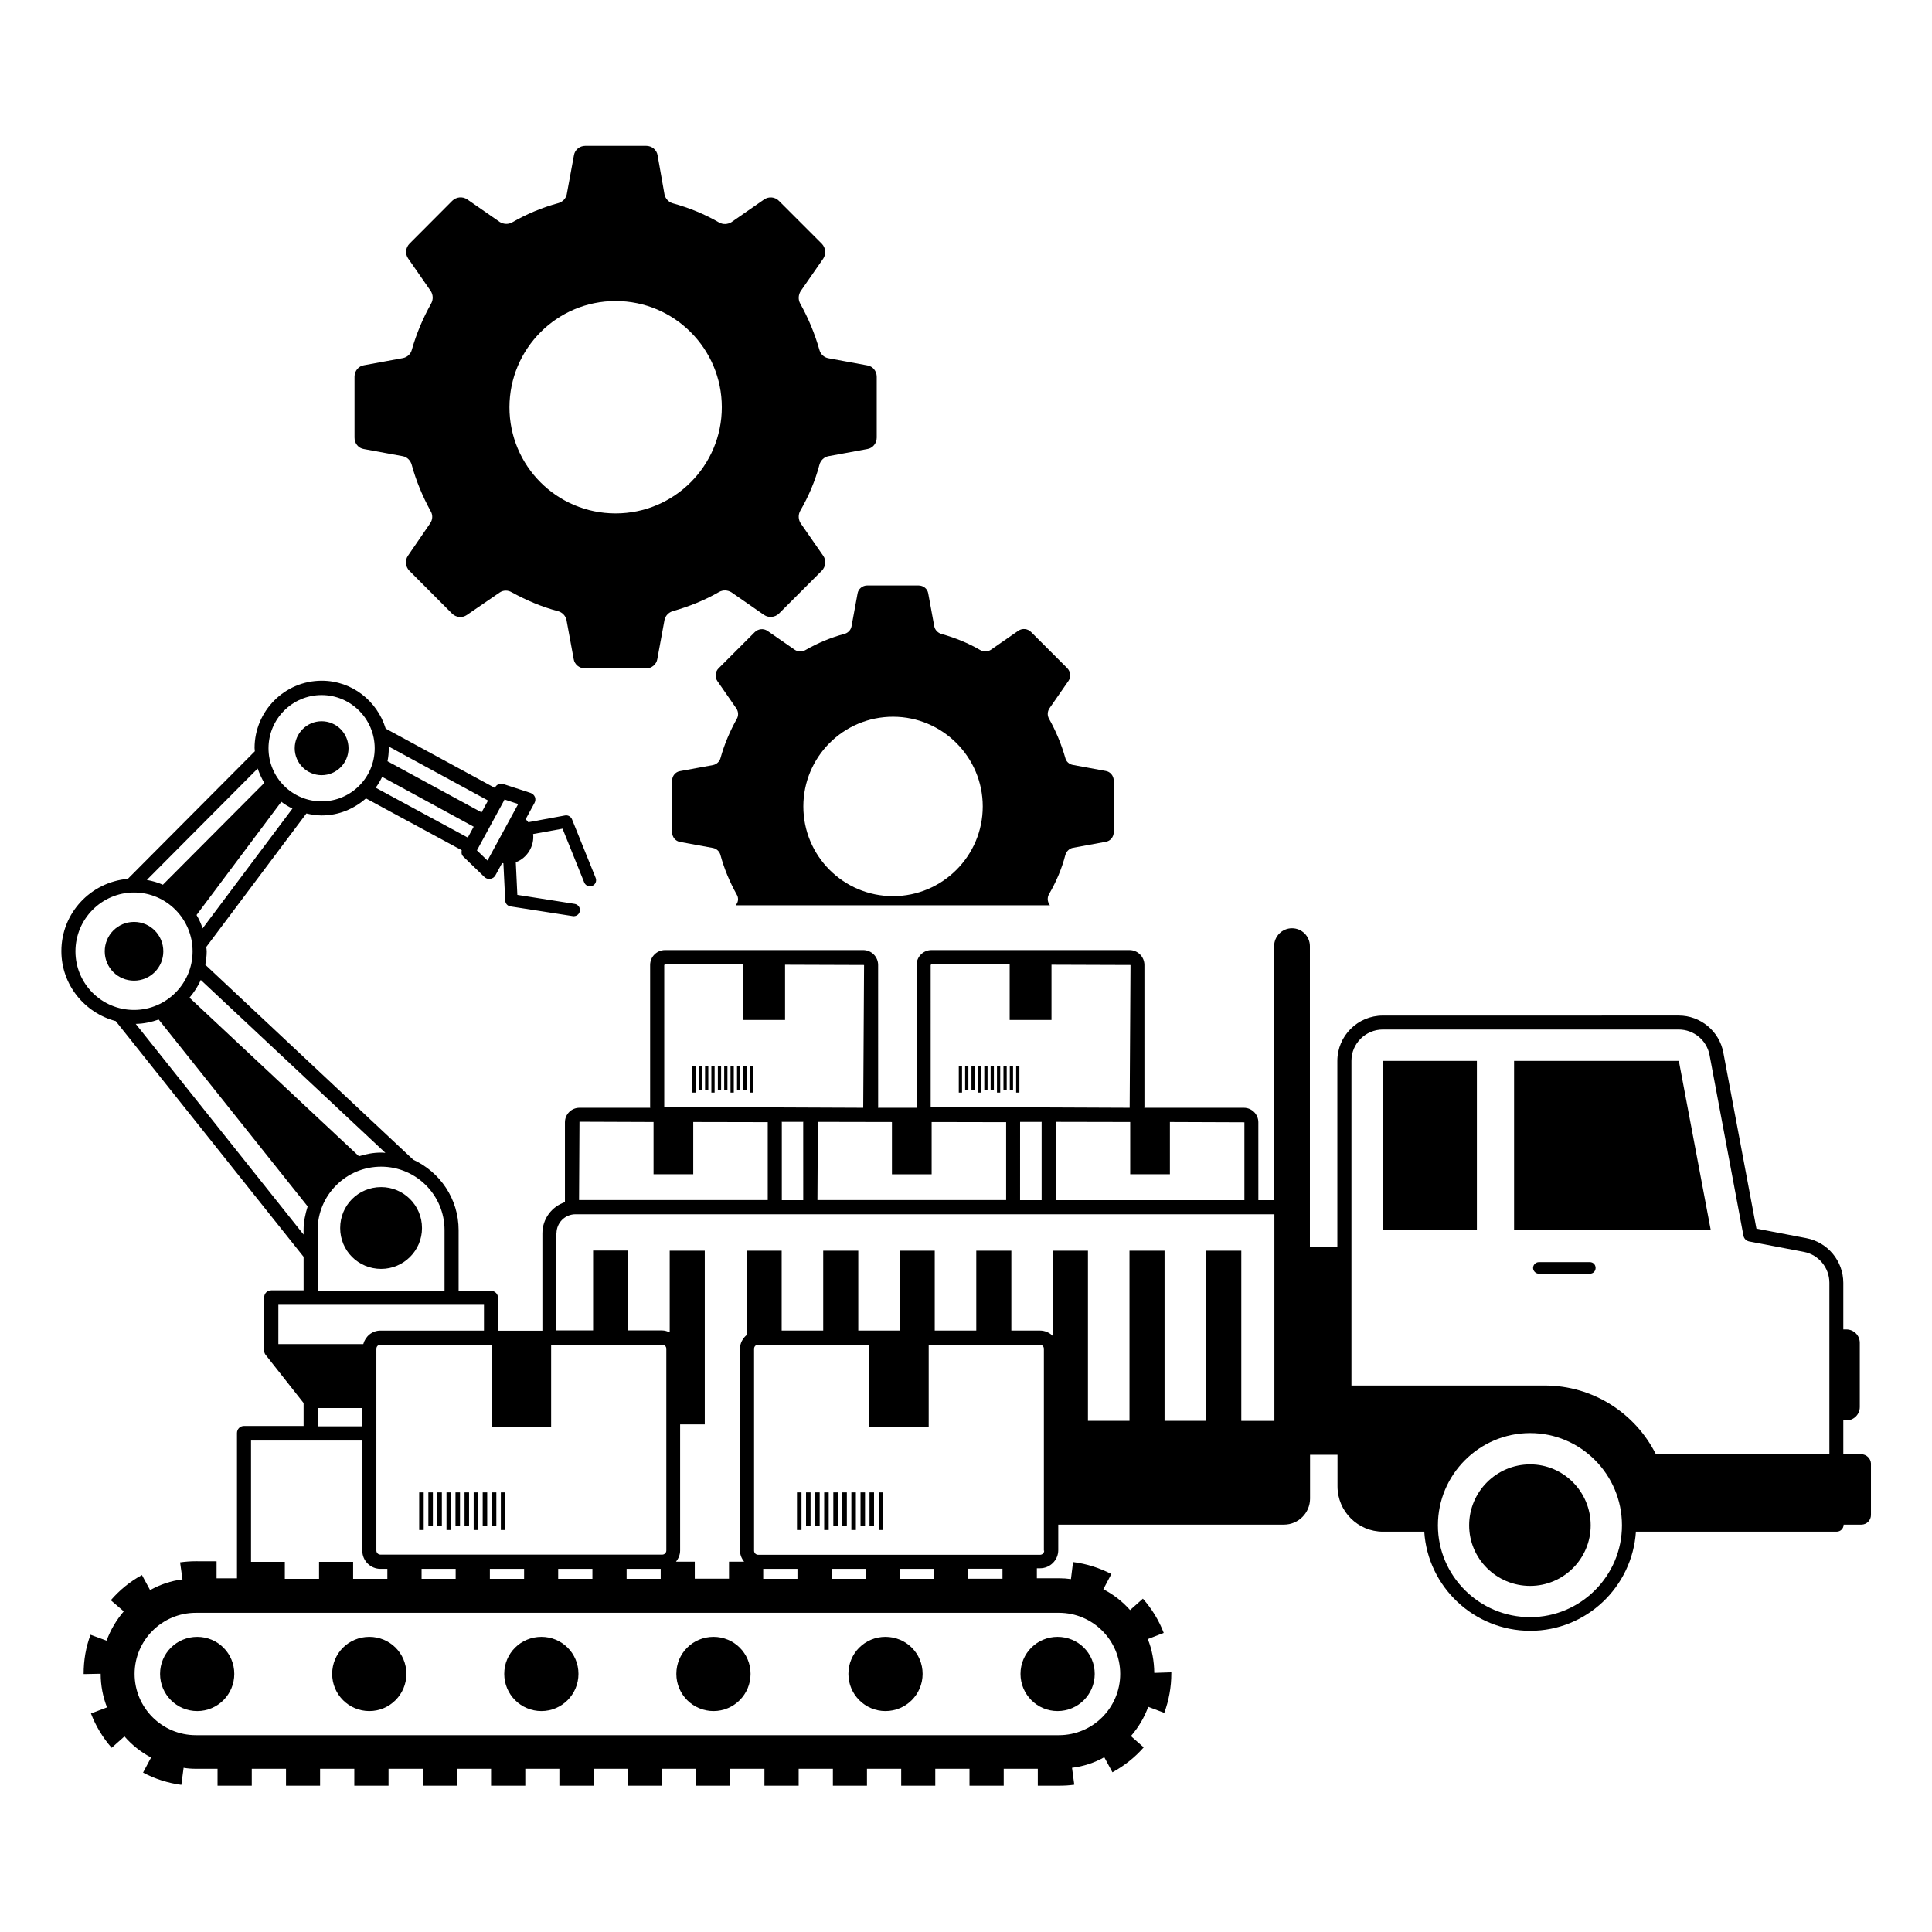
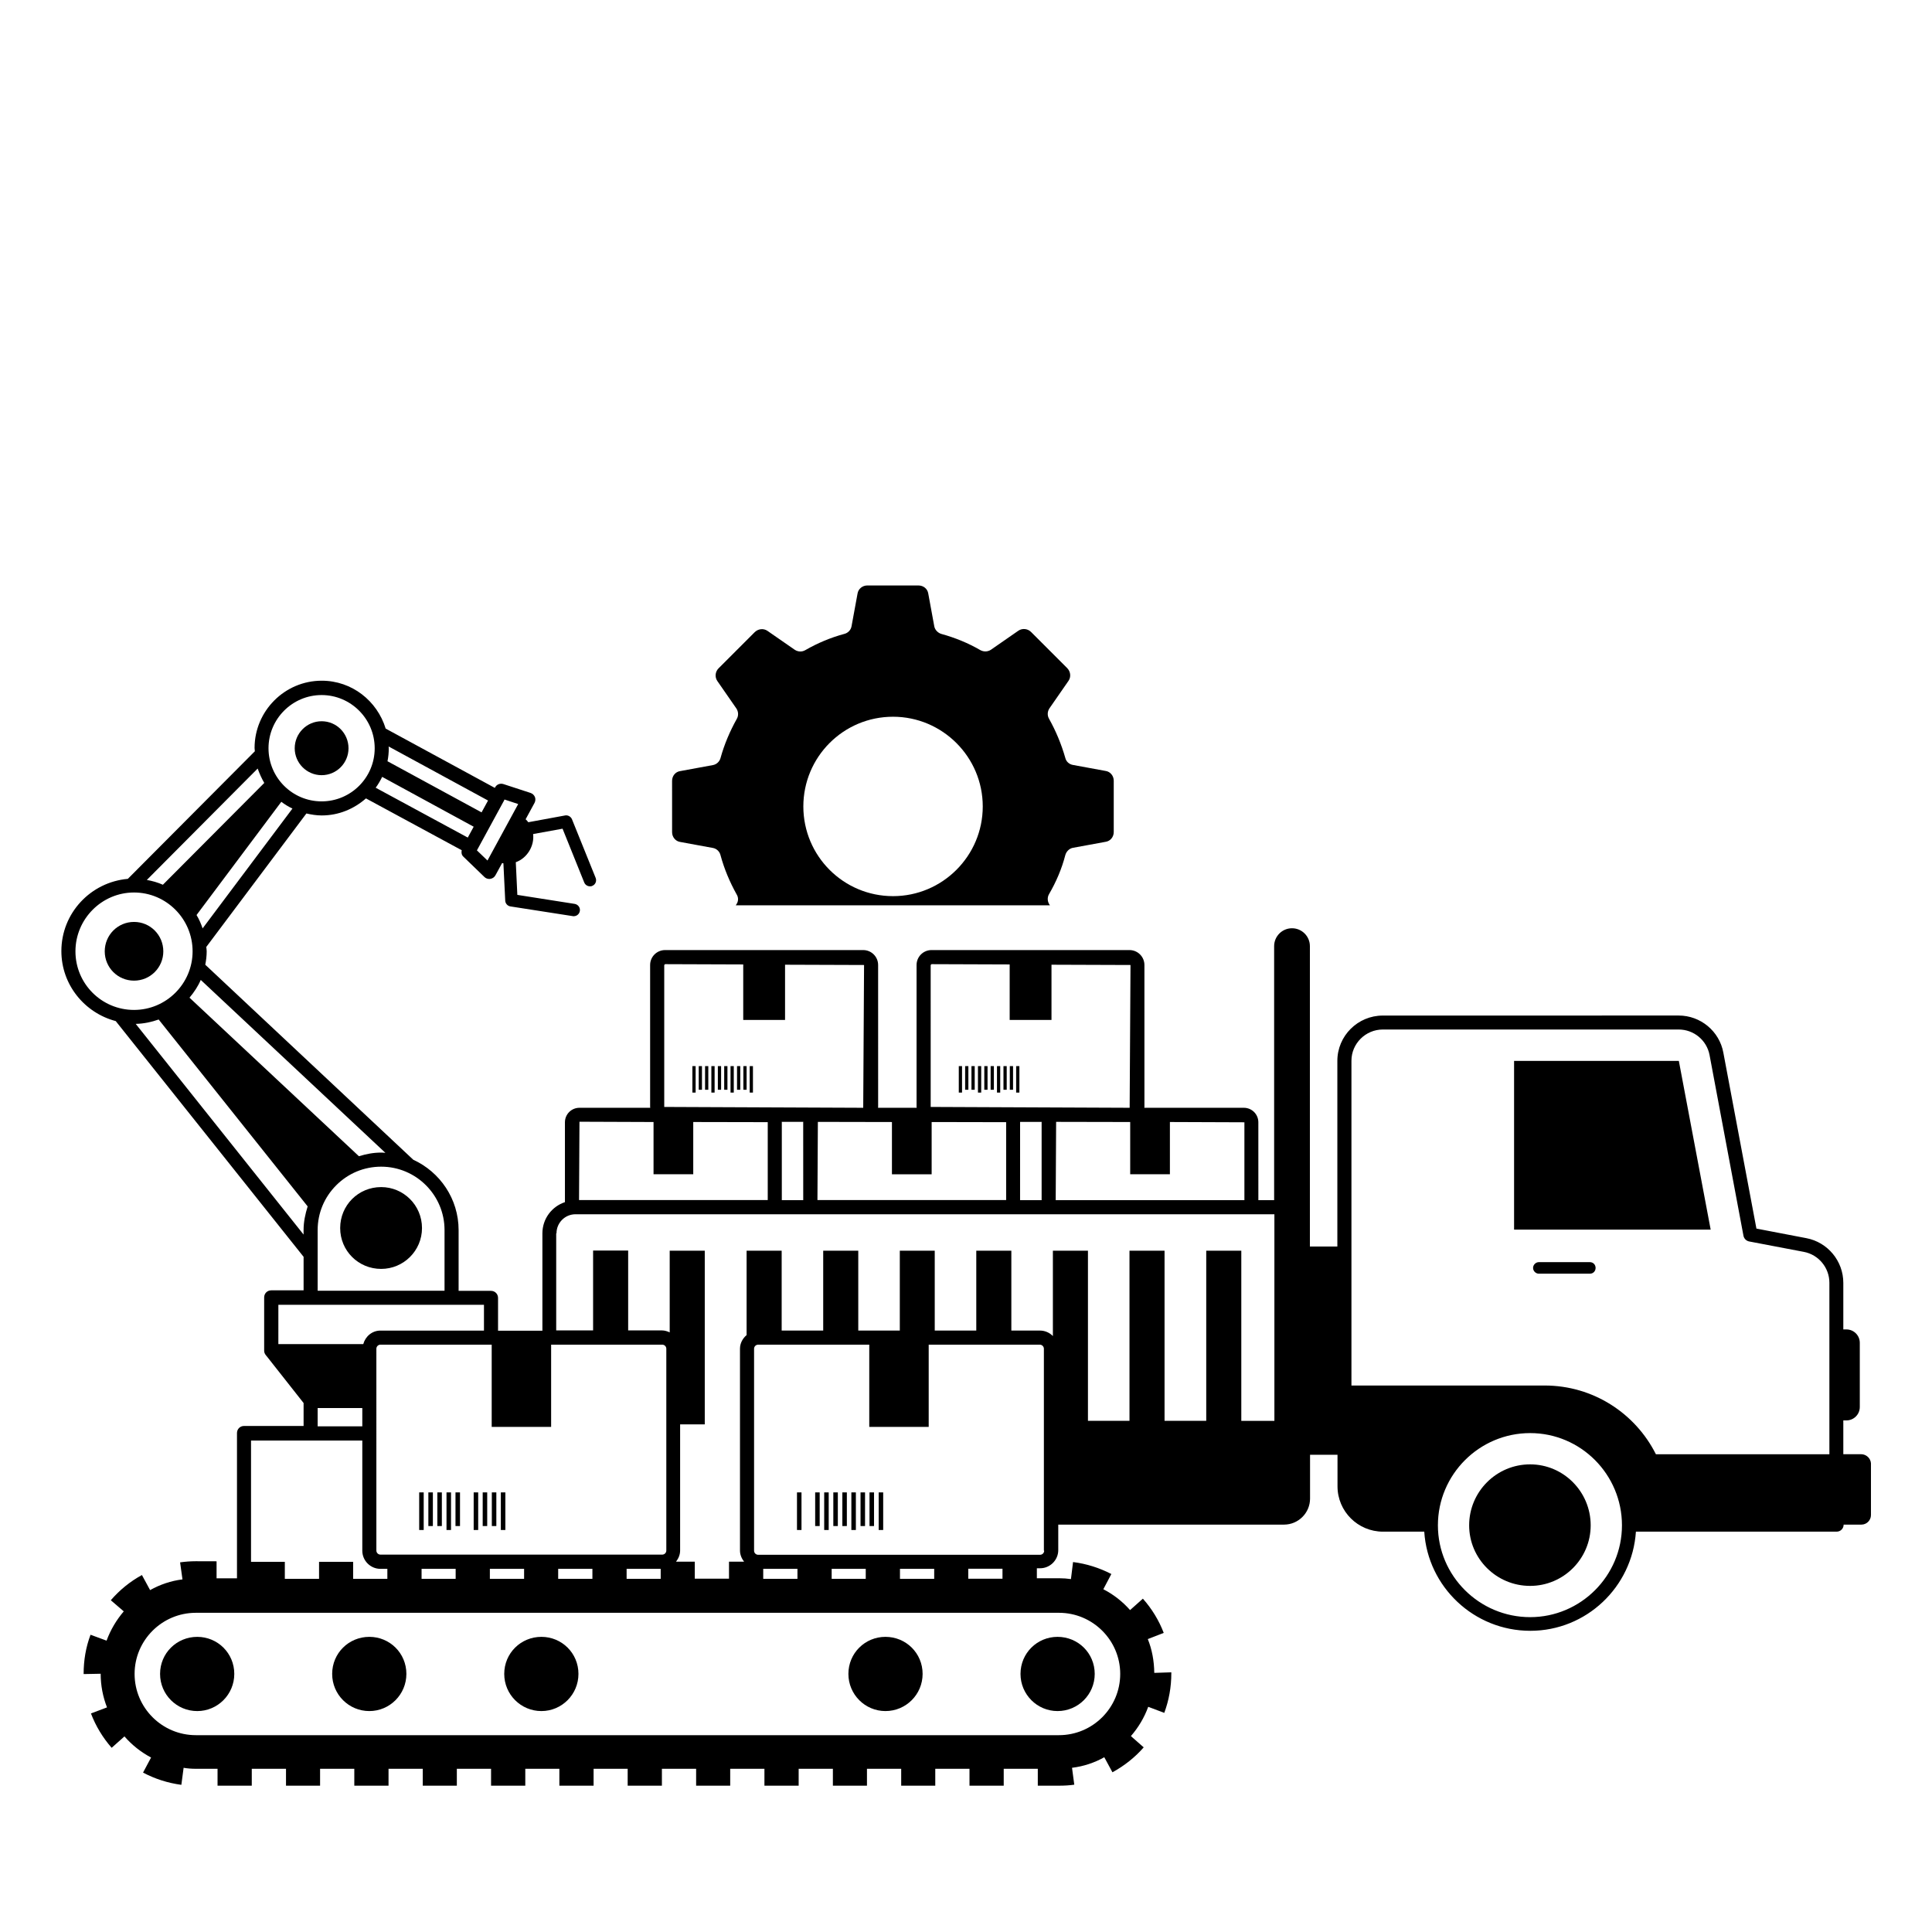
<svg xmlns="http://www.w3.org/2000/svg" fill="#000000" width="800px" height="800px" version="1.1" viewBox="144 144 512 512">
  <g>
    <path d="m371.26 301.29-1.605 8.734c-0.188 0.969-0.969 1.754-1.941 1.977-3.582 0.969-7.055 2.426-10.301 4.293-0.895 0.523-1.941 0.449-2.762-0.074l-7.273-5.039c-1.047-0.711-2.426-0.559-3.359 0.336l-9.59 9.59c-0.895 0.895-1.047 2.312-0.336 3.359l5.074 7.316c0.523 0.82 0.598 1.867 0.074 2.762-1.793 3.211-3.285 6.68-4.293 10.336-0.262 0.969-1.047 1.68-1.977 1.867l-8.734 1.605c-1.23 0.188-2.129 1.27-2.129 2.574l0.004 13.621c0 1.27 0.895 2.387 2.129 2.574l8.734 1.605c0.969 0.188 1.754 0.969 1.977 1.941 0.969 3.582 2.426 7.055 4.254 10.336 0.523 0.82 0.523 1.867-0.074 2.688l-0.148 0.223h83.258l-0.148-0.223c-0.523-0.82-0.598-1.867-0.074-2.762 1.867-3.211 3.359-6.68 4.293-10.301 0.262-0.969 1.047-1.754 1.977-1.941l8.734-1.605c1.23-0.188 2.129-1.27 2.129-2.574v-13.621c0-1.27-0.895-2.387-2.129-2.574l-8.734-1.605c-0.969-0.188-1.754-0.895-1.977-1.867-1.047-3.656-2.5-7.129-4.293-10.336-0.523-0.895-0.449-1.941 0.074-2.762l5.074-7.316c0.711-1.047 0.559-2.426-0.336-3.359l-9.59-9.59c-0.895-0.895-2.312-1.047-3.359-0.336l-7.316 5.074c-0.82 0.523-1.867 0.559-2.762 0.074-3.211-1.867-6.68-3.285-10.336-4.293-0.895-0.262-1.68-1.047-1.867-1.977l-1.605-8.734c-0.188-1.23-1.27-2.129-2.574-2.129h-13.621c-1.23 0.004-2.352 0.902-2.539 2.133zm33.18 56.426c0 13.098-10.672 23.773-23.773 23.773-13.172 0-23.773-10.672-23.773-23.773 0-13.098 10.598-23.773 23.773-23.773 13.098 0.004 23.773 10.676 23.773 23.773z" />
-     <path d="m240.42 263 10.336 1.902c1.156 0.223 2.051 1.156 2.352 2.277 1.156 4.254 2.875 8.359 5 12.242 0.598 0.969 0.598 2.203-0.074 3.211l-5.934 8.656c-0.82 1.23-0.672 2.875 0.375 3.957l11.309 11.344c1.082 1.082 2.723 1.23 3.957 0.375l8.656-5.934c0.969-0.672 2.203-0.672 3.211-0.074 3.883 2.129 7.984 3.883 12.242 5 1.156 0.297 2.051 1.23 2.277 2.352l1.902 10.336c0.223 1.457 1.531 2.5 3.023 2.5h16.121c1.531 0 2.801-1.082 3.023-2.5l1.902-10.336c0.223-1.156 1.156-2.051 2.203-2.352 4.328-1.23 8.434-2.875 12.242-5.074 1.082-0.598 2.277-0.523 3.285 0.074l8.656 6.008c1.23 0.82 2.875 0.672 3.957-0.375l11.344-11.344c1.047-1.082 1.23-2.723 0.375-3.957l-6.008-8.656c-0.598-0.969-0.672-2.203-0.074-3.285 2.203-3.805 3.957-7.91 5.074-12.168 0.297-1.156 1.23-2.051 2.352-2.277l10.336-1.902c1.457-0.223 2.5-1.531 2.5-3.023v-16.121c0-1.531-1.047-2.801-2.5-3.023l-10.336-1.902c-1.156-0.223-2.051-1.082-2.352-2.203-1.23-4.328-2.949-8.434-5.074-12.242-0.598-1.082-0.523-2.277 0.074-3.285l6.008-8.656c0.82-1.23 0.672-2.875-0.375-3.957l-11.344-11.344c-1.047-1.082-2.723-1.23-3.957-0.375l-8.656 6.008c-1.008 0.598-2.203 0.672-3.285 0.074-3.805-2.203-7.91-3.883-12.242-5.074-1.082-0.297-1.977-1.23-2.203-2.352l-1.832-10.371c-0.223-1.457-1.531-2.5-3.023-2.5h-16.121c-1.531 0-2.801 1.082-3.023 2.5l-1.902 10.336c-0.223 1.156-1.156 2.051-2.277 2.352-4.254 1.156-8.359 2.875-12.168 5.074-1.047 0.598-2.277 0.523-3.285-0.074l-8.656-6.008c-1.23-0.82-2.875-0.672-3.957 0.375l-11.309 11.344c-1.082 1.082-1.23 2.723-0.375 3.957l6.008 8.656c0.598 0.969 0.672 2.203 0.074 3.285-2.129 3.805-3.883 7.91-5.113 12.242-0.297 1.156-1.23 1.977-2.352 2.203l-10.336 1.902c-1.457 0.223-2.5 1.531-2.5 3.023v16.121c-0.031 1.527 1.012 2.836 2.469 3.059zm66.727-39.223c15.523 0 28.141 12.613 28.141 28.141 0 15.523-12.613 28.141-28.141 28.141-15.598 0-28.141-12.613-28.141-28.141 0.039-15.527 12.578-28.141 28.141-28.141z" />
    <path d="m413.29 426.53h0.859v7.016h-0.859z" />
    <path d="m411.61 426.53h0.859v6.269h-0.859z" />
    <path d="m409.93 426.53h0.859v6.269h-0.859z" />
    <path d="m408.21 426.53h0.859v7.016h-0.859z" />
    <path d="m406.53 426.53h0.859v6.269h-0.859z" />
    <path d="m404.85 426.53h0.859v6.269h-0.859z" />
    <path d="m403.17 426.53h0.859v7.016h-0.859z" />
    <path d="m401.45 426.53h0.859v6.269h-0.859z" />
    <path d="m399.77 426.53h0.859v6.269h-0.859z" />
    <path d="m398.09 426.53h0.859v7.016h-0.859z" />
    <path d="m342.68 426.53h0.859v7.016h-0.859z" />
    <path d="m341 426.53h0.859v6.269h-0.859z" />
    <path d="m339.32 426.53h0.859v6.269h-0.859z" />
    <path d="m337.6 426.53h0.859v7.016h-0.859z" />
    <path d="m335.92 426.53h0.859v6.269h-0.859z" />
    <path d="m334.24 426.53h0.859v6.269h-0.859z" />
    <path d="m332.52 426.53h0.859v7.016h-0.859z" />
    <path d="m330.85 426.53h0.859v6.269h-0.859z" />
    <path d="m329.17 426.53h0.859v6.269h-0.859z" />
    <path d="m327.49 426.53h0.859v7.016h-0.859z" />
    <path d="m588.91 425.15h-43.664v44.707h52.098z" />
-     <path d="m510.46 425.15h24.93v44.707h-24.93z" />
+     <path d="m510.46 425.15h24.93h-24.93z" />
    <path d="m637.2 529.38h-4.703v-8.957h0.82c1.977 0 3.547-1.605 3.547-3.547v-17.016c0-1.977-1.605-3.547-3.547-3.547h-0.82v-12.352c0-5.746-4.106-10.746-9.777-11.832l-13.25-2.539-8.77-46.648c-1.047-5.672-6.047-9.816-11.832-9.816l-78.402 0.008c-6.644 0-12.055 5.375-12.055 12.016v49.188h-7.277v-79.602c0-2.613-2.129-4.738-4.738-4.738-2.613 0-4.738 2.129-4.738 4.738v67.324h-4.18l-0.004-20.641c0-2.129-1.715-3.844-3.844-3.844h-26.383c0-0.074 0.039-0.148 0.039-0.223l-0.004-37.617c0-2.164-1.754-3.957-3.957-3.957h-52.469c-2.164 0-3.957 1.754-3.957 3.957v37.617c0 0.074 0.039 0.148 0.039 0.223h-10.262c0-0.074 0.039-0.148 0.039-0.223l-0.004-37.617c0-2.164-1.754-3.957-3.957-3.957h-52.508c-2.164 0-3.957 1.754-3.957 3.957v37.617c0 0.074 0.039 0.148 0.039 0.223h-18.773c-2.129 0-3.844 1.715-3.844 3.844v21.16c-3.469 1.156-5.973 4.402-5.973 8.285v25.789h-11.754v-8.695c0-1.047-0.82-1.867-1.867-1.867h-8.582v-16.086c0-8.285-4.926-15.414-12.016-18.66l-55.121-51.684c0.223-1.156 0.375-2.312 0.375-3.547 0-0.41-0.074-0.785-0.113-1.156l26.535-35.379c1.305 0.297 2.648 0.523 4.066 0.523 4.516 0 8.582-1.754 11.719-4.516l25.379 13.734c-0.148 0.633-0.039 1.27 0.449 1.715l5.562 5.375c0.336 0.336 0.82 0.523 1.305 0.523 0.113 0 0.188 0 0.297-0.039 0.559-0.074 1.082-0.449 1.344-0.969l1.754-3.211c0.113 0.039 0.223 0.039 0.336 0.074l0.484 9.891c0.039 0.785 0.633 1.418 1.379 1.531l16.531 2.574c0.148 0.039 0.297 0.039 0.449 0 0.711-0.074 1.305-0.633 1.418-1.379 0.148-0.895-0.484-1.715-1.379-1.867l-15.188-2.387-0.41-8.656c3.023-1.082 4.965-4.328 4.59-7.465l7.801-1.418 5.746 14.258c0.297 0.711 1.008 1.082 1.715 1.008 0.148 0 0.297-0.039 0.41-0.113 0.859-0.336 1.23-1.305 0.895-2.129l-6.269-15.523c-0.297-0.711-1.082-1.156-1.828-1.008l-9.742 1.793c-0.188-0.262-0.449-0.523-0.711-0.785l2.352-4.328c0.262-0.484 0.297-1.082 0.113-1.566-0.223-0.523-0.633-0.895-1.156-1.082l-7.203-2.352c-0.859-0.262-1.793 0.074-2.203 0.895l-0.074 0.113-28.922-15.711c-2.238-7.316-8.918-12.688-16.941-12.688-9.816 0-17.801 8.023-17.801 17.84 0 0.297 0.074 0.559 0.074 0.859l-33.66 33.812c-9.852 0.859-17.613 9.07-17.613 19.145 0 8.918 6.156 16.383 14.406 18.547l49.785 62.473v8.883h-8.582c-1.047 0-1.867 0.82-1.867 1.867v14.145c0 0.41 0.148 0.785 0.41 1.121l0.039 0.039c0.039 0.074 0.074 0.148 0.148 0.188l9.852 12.5v6.082h-15.785c-1.047 0-1.867 0.82-1.867 1.867v38.512h-5.41v-4.516l-5.527-0.016c-1.418 0-2.801 0.113-4.141 0.297l0.633 4.516c-3.059 0.375-5.973 1.379-8.582 2.836l-2.164-3.992c-3.137 1.715-5.894 3.957-8.246 6.68l3.434 2.949c-1.941 2.277-3.508 4.891-4.555 7.762l-4.254-1.566c-1.23 3.285-1.828 6.719-1.828 10.41h0.672l3.844-0.074c0 3.137 0.598 6.156 1.68 8.918l-4.254 1.605c1.27 3.359 3.137 6.418 5.484 9.105l3.394-3.023c1.977 2.277 4.367 4.18 7.055 5.598l-2.129 3.992c3.172 1.68 6.566 2.762 10.152 3.246l0.598-4.516c1.047 0.188 2.129 0.262 3.246 0.262h5.746v4.477h9.07v-4.477h9.07v4.477h9.031v-4.477h9.07v4.477h9.07v-4.477h9.07v4.477h9.031v-4.477h9.07v4.477h9.07v-4.477h9.031v4.477h9.07v-4.477h9.031v4.477h9.07v-4.477h9.07v4.477h9.031v-4.477h9.07v4.477h9.07v-4.477h9.07v4.477h9.031v-4.477h9.07v4.477h9.031v-4.477h9.07v4.477h9.07v-4.477h9.031v4.477h5.637c1.379 0 2.723-0.074 4.031-0.262l-0.598-4.477c3.059-0.375 5.973-1.344 8.547-2.801l2.164 3.992c3.137-1.715 5.934-3.918 8.285-6.606l-3.394-2.984c1.977-2.277 3.547-4.891 4.59-7.762l4.254 1.605c1.23-3.32 1.867-6.828 1.867-10.449v-0.297l-4.516 0.148c-0.039-3.172-0.598-6.195-1.715-8.957l4.219-1.641c-1.27-3.32-3.137-6.383-5.523-9.07l-3.394 3.023c-2.016-2.277-4.402-4.141-7.09-5.523l2.129-4.031c-3.172-1.641-6.606-2.723-10.152-3.172l-0.559 4.516c-1.008-0.148-2.051-0.223-3.137-0.223h-5.894v-2.648h0.859c2.648 0 4.812-2.164 4.812-4.812v-6.754h59.824c3.805 0 6.902-3.098 6.902-6.902v-11.605h7.277v8.359c0 6.644 5.41 12.016 12.055 12.016h10.934c0.934 14.629 13.172 26.273 28.102 26.273 14.852 0 27.02-11.605 27.988-26.273h53.18c1.047 0 1.867-0.82 1.867-1.867h4.703c1.418 0 2.539-1.156 2.539-2.539v-13.695c-0.078-1.305-1.199-2.426-2.617-2.426zm-163.42-87.961v20.637h-50.008l0.113-20.75 19.629 0.039v13.844h10.523v-13.844zm-116.88 20.637h-5.711v-20.637c0-0.039-0.039-0.074-0.039-0.113h5.746c0 0.039-0.039 0.074-0.039 0.113l0.008 20.637zm3.844-20.746 19.629 0.039v13.844h10.523v-13.844l19.742 0.039v20.637h-50.008zm53.59 0h5.746c0 0.039-0.039 0.074-0.039 0.113v20.637h-5.711l0.004-20.641c0.039-0.035 0-0.074 0-0.109zm-23.695-41.574 0.223-0.223 20.711 0.074v14.703h11.082v-14.629l20.938 0.074-0.223 37.84-52.73-0.223zm-70.609 0 0.223-0.223 20.711 0.074v14.703h11.082v-14.629l20.938 0.074-0.223 37.84-52.73-0.223zm-2.836 41.609v13.844h10.523v-13.844l19.742 0.039v20.637h-50.008l0.113-20.75zm-25.715 29.484c0-2.762 2.238-5.039 5.039-5.039h185.21v54.75h-8.77v-45.086h-9.293v45.082h-11.047v-45.082h-9.293v45.082h-11.008v-45.082h-9.293v22.617c-0.859-0.895-2.09-1.457-3.434-1.457h-7.574v-21.16h-9.293v21.16h-11.008v-21.16h-9.258v21.16h-11.008v-21.16h-9.293v21.16h-11.008v-21.16h-9.293v22.355c-1.047 0.895-1.754 2.164-1.754 3.621v53.477c0 1.121 0.449 2.129 1.082 2.949h-3.992v4.516h-9.07v-4.516h-4.965c0.633-0.82 1.082-1.828 1.082-2.949v-33.438h6.531v-46.016h-9.293v21.645c-0.633-0.297-1.305-0.523-2.051-0.523h-8.957v-21.16h-9.293v21.16h-9.777v-25.746zm91.023 88.93h9.07v2.648h-9.07zm-18.102 0h9.031v2.648h-9.031zm-18.137 0h9.07v2.648h-9.07zm-102.52-58.328c0-0.598 0.484-1.082 1.082-1.082h29.48v21.793h15.75v-21.793h29.445c0.598 0 1.082 0.484 1.082 1.082v53.477c0 0.598-0.484 1.082-1.082 1.082h-74.676c-0.598 0-1.082-0.484-1.082-1.082zm11.98 58.328h9.031v2.648h-9.031zm18.098 0h9.07v2.648h-9.07zm18.102 0h9.07v2.648h-9.07zm18.137 0h9.031v2.648h-9.031zm-63.926-110.24c-0.375-0.039-0.746-0.074-1.121-0.074-2.051 0-3.992 0.375-5.894 0.969l-44.898-42.02c1.195-1.418 2.238-2.984 2.984-4.703zm-48.441-59.484c-0.41-1.23-0.934-2.426-1.605-3.547l22.465-30.004c0.934 0.711 1.902 1.305 2.949 1.793zm47.582-40.156 24.258 13.211-1.566 2.875-24.406-13.211c0.668-0.898 1.23-1.867 1.715-2.875zm27.914 22.168-2.801-2.688 7.09-13.023s0.039 0 0.039-0.039v-0.039l0.188-0.375 3.621 1.199zm0.148-15.898-1.715 3.137-24.93-13.547c0.223-1.121 0.336-2.277 0.336-3.434 0-0.148-0.039-0.336-0.039-0.484zm-44.109-27.953c7.762 0 14.07 6.344 14.07 14.105s-6.309 14.07-14.07 14.07c-7.762 0-14.07-6.309-14.07-14.07s6.309-14.105 14.07-14.105zm-15.191 23.289-26.871 26.98c-1.344-0.598-2.762-1.008-4.254-1.27l29.371-29.52c0.488 1.344 1.047 2.613 1.754 3.809zm-50.043 44.633c0-8.582 6.981-15.598 15.523-15.598 8.547 0 15.523 6.981 15.523 15.598 0 8.547-6.981 15.523-15.523 15.523-8.582 0-15.523-6.941-15.523-15.523zm15.973 19.219c2.129-0.039 4.18-0.484 6.082-1.156l39.484 49.523c-0.633 2.016-1.082 4.106-1.082 6.269v1.195zm48.215 54.637c0-4.477 1.754-8.695 4.926-11.867s7.391-4.926 11.906-4.926c9.254 0 16.793 7.539 16.793 16.793v16.086h-33.625zm-10.449 19.816h54.523v6.828h-27.43c-2.203 0-3.992 1.531-4.555 3.582h-22.504l0.004-10.41zm10.449 27.355h11.832v4.852h-11.832zm11.832 8.582v29.223c0 2.648 2.164 4.812 4.812 4.812h1.828v2.648h-9.07v-4.516h-9.031v4.516h-9.07v-4.516h-8.957v-32.133l29.488 0.004zm184.62 45.68c8.957 0 16.234 7.277 16.234 16.195 0 8.957-7.277 16.234-16.234 16.234h-228.73c-8.957 0-16.234-7.277-16.234-16.234 0-8.918 7.277-16.195 16.234-16.195zm-14.965-9.031h-9.07v-2.648h9.07zm11.047-7.426c0 0.598-0.484 1.082-1.082 1.082h-74.715c-0.598 0-1.082-0.484-1.082-1.082v-53.516c0-0.598 0.484-1.082 1.082-1.082h29.445v21.793h15.75v-21.793h29.445c0.598 0 1.082 0.484 1.082 1.082v53.516zm89.754-138.12h78.406c3.992 0 7.426 2.836 8.172 6.754l8.992 47.918c0.148 0.746 0.746 1.344 1.492 1.492l14.52 2.766c3.918 0.746 6.754 4.219 6.754 8.172v45.453h-45.977c-5.41-10.785-16.57-18.211-29.48-18.211h-51.203v-86.059c0-4.551 3.734-8.285 8.324-8.285zm39.035 155.73c-13.473 0-24.445-10.934-24.445-24.332 0-13.473 10.973-24.445 24.445-24.445 13.434 0 24.332 10.973 24.332 24.445 0 13.398-10.934 24.332-24.332 24.332z" />
    <path d="m549.5 532.07c-8.918 0-16.16 7.238-16.16 16.16 0 8.844 7.238 16.047 16.16 16.047 8.844 0 16.047-7.203 16.047-16.047 0-8.918-7.203-16.16-16.047-16.16z" />
    <path d="m565.32 478.48h-13.508c-0.82 0-1.531 0.711-1.531 1.531 0 0.82 0.711 1.531 1.531 1.531h13.508c0.934 0 1.531-0.711 1.531-1.531-0.004-0.82-0.602-1.531-1.531-1.531z" />
    <path d="m424.26 597.45c5.449 0 9.852-4.402 9.852-9.852 0-5.484-4.402-9.816-9.852-9.816-5.41 0-9.816 4.328-9.816 9.816 0 5.449 4.402 9.852 9.816 9.852z" />
    <path d="m378.65 597.45c5.449 0 9.852-4.402 9.852-9.852 0-5.484-4.402-9.816-9.852-9.816-5.41 0-9.816 4.328-9.816 9.816 0 5.449 4.406 9.852 9.816 9.852z" />
-     <path d="m333.09 597.45c5.41 0 9.816-4.402 9.816-9.852 0-5.484-4.402-9.816-9.816-9.816-5.449 0-9.852 4.328-9.852 9.816 0 5.449 4.402 9.852 9.852 9.852z" />
    <path d="m287.48 597.45c5.41 0 9.816-4.402 9.816-9.852 0-5.484-4.402-9.816-9.816-9.816-5.449 0-9.852 4.328-9.852 9.816 0 5.449 4.402 9.852 9.852 9.852z" />
    <path d="m241.88 597.45c5.41 0 9.816-4.402 9.816-9.852 0-5.484-4.402-9.816-9.816-9.816-5.449 0-9.852 4.328-9.852 9.816-0.004 5.449 4.402 9.852 9.852 9.852z" />
    <path d="m186.42 587.6c0 5.449 4.402 9.852 9.852 9.852 5.41 0 9.816-4.402 9.816-9.852 0-5.484-4.402-9.816-9.816-9.816-5.449 0.004-9.852 4.332-9.852 9.816z" />
    <path d="m229.23 349.43c3.957 0 7.129-3.211 7.129-7.129 0-3.957-3.172-7.164-7.129-7.164-3.918 0-7.129 3.211-7.129 7.164 0 3.922 3.211 7.129 7.129 7.129z" />
    <path d="m187.28 396.12c0-4.328-3.469-7.801-7.762-7.801s-7.762 3.469-7.762 7.801c0 4.293 3.469 7.762 7.762 7.762s7.762-3.469 7.762-7.762z" />
    <path d="m245.01 458.59c-6.047 0-10.859 4.812-10.859 10.859 0 6.008 4.812 10.824 10.859 10.824 5.934 0 10.824-4.812 10.824-10.824 0-6.047-4.891-10.859-10.824-10.859z" />
    <path d="m376.86 539.5h1.195v9.965h-1.195z" />
    <path d="m374.43 539.5h1.195v8.918h-1.195z" />
    <path d="m372.05 539.5h1.195v8.918h-1.195z" />
    <path d="m369.62 539.5h1.195v9.965h-1.195z" />
    <path d="m367.23 539.5h1.195v8.918h-1.195z" />
    <path d="m364.84 539.5h1.195v8.918h-1.195z" />
    <path d="m362.42 539.5h1.195v9.965h-1.195z" />
    <path d="m360.03 539.5h1.195v8.918h-1.195z" />
-     <path d="m357.61 539.5h1.195v8.918h-1.195z" />
    <path d="m355.21 539.5h1.195v9.965h-1.195z" />
    <path d="m276.73 539.5h1.195v9.965h-1.195z" />
    <path d="m274.34 539.5h1.195v8.918h-1.195z" />
    <path d="m271.92 539.5h1.195v8.918h-1.195z" />
    <path d="m269.53 539.5h1.195v9.965h-1.195z" />
-     <path d="m267.11 539.5h1.195v8.918h-1.195z" />
    <path d="m264.71 539.5h1.195v8.918h-1.195z" />
    <path d="m262.33 539.5h1.195v9.965h-1.195z" />
    <path d="m259.9 539.5h1.195v8.918h-1.195z" />
    <path d="m257.52 539.5h1.195v8.918h-1.195z" />
    <path d="m255.09 539.5h1.195v9.965h-1.195z" />
  </g>
</svg>